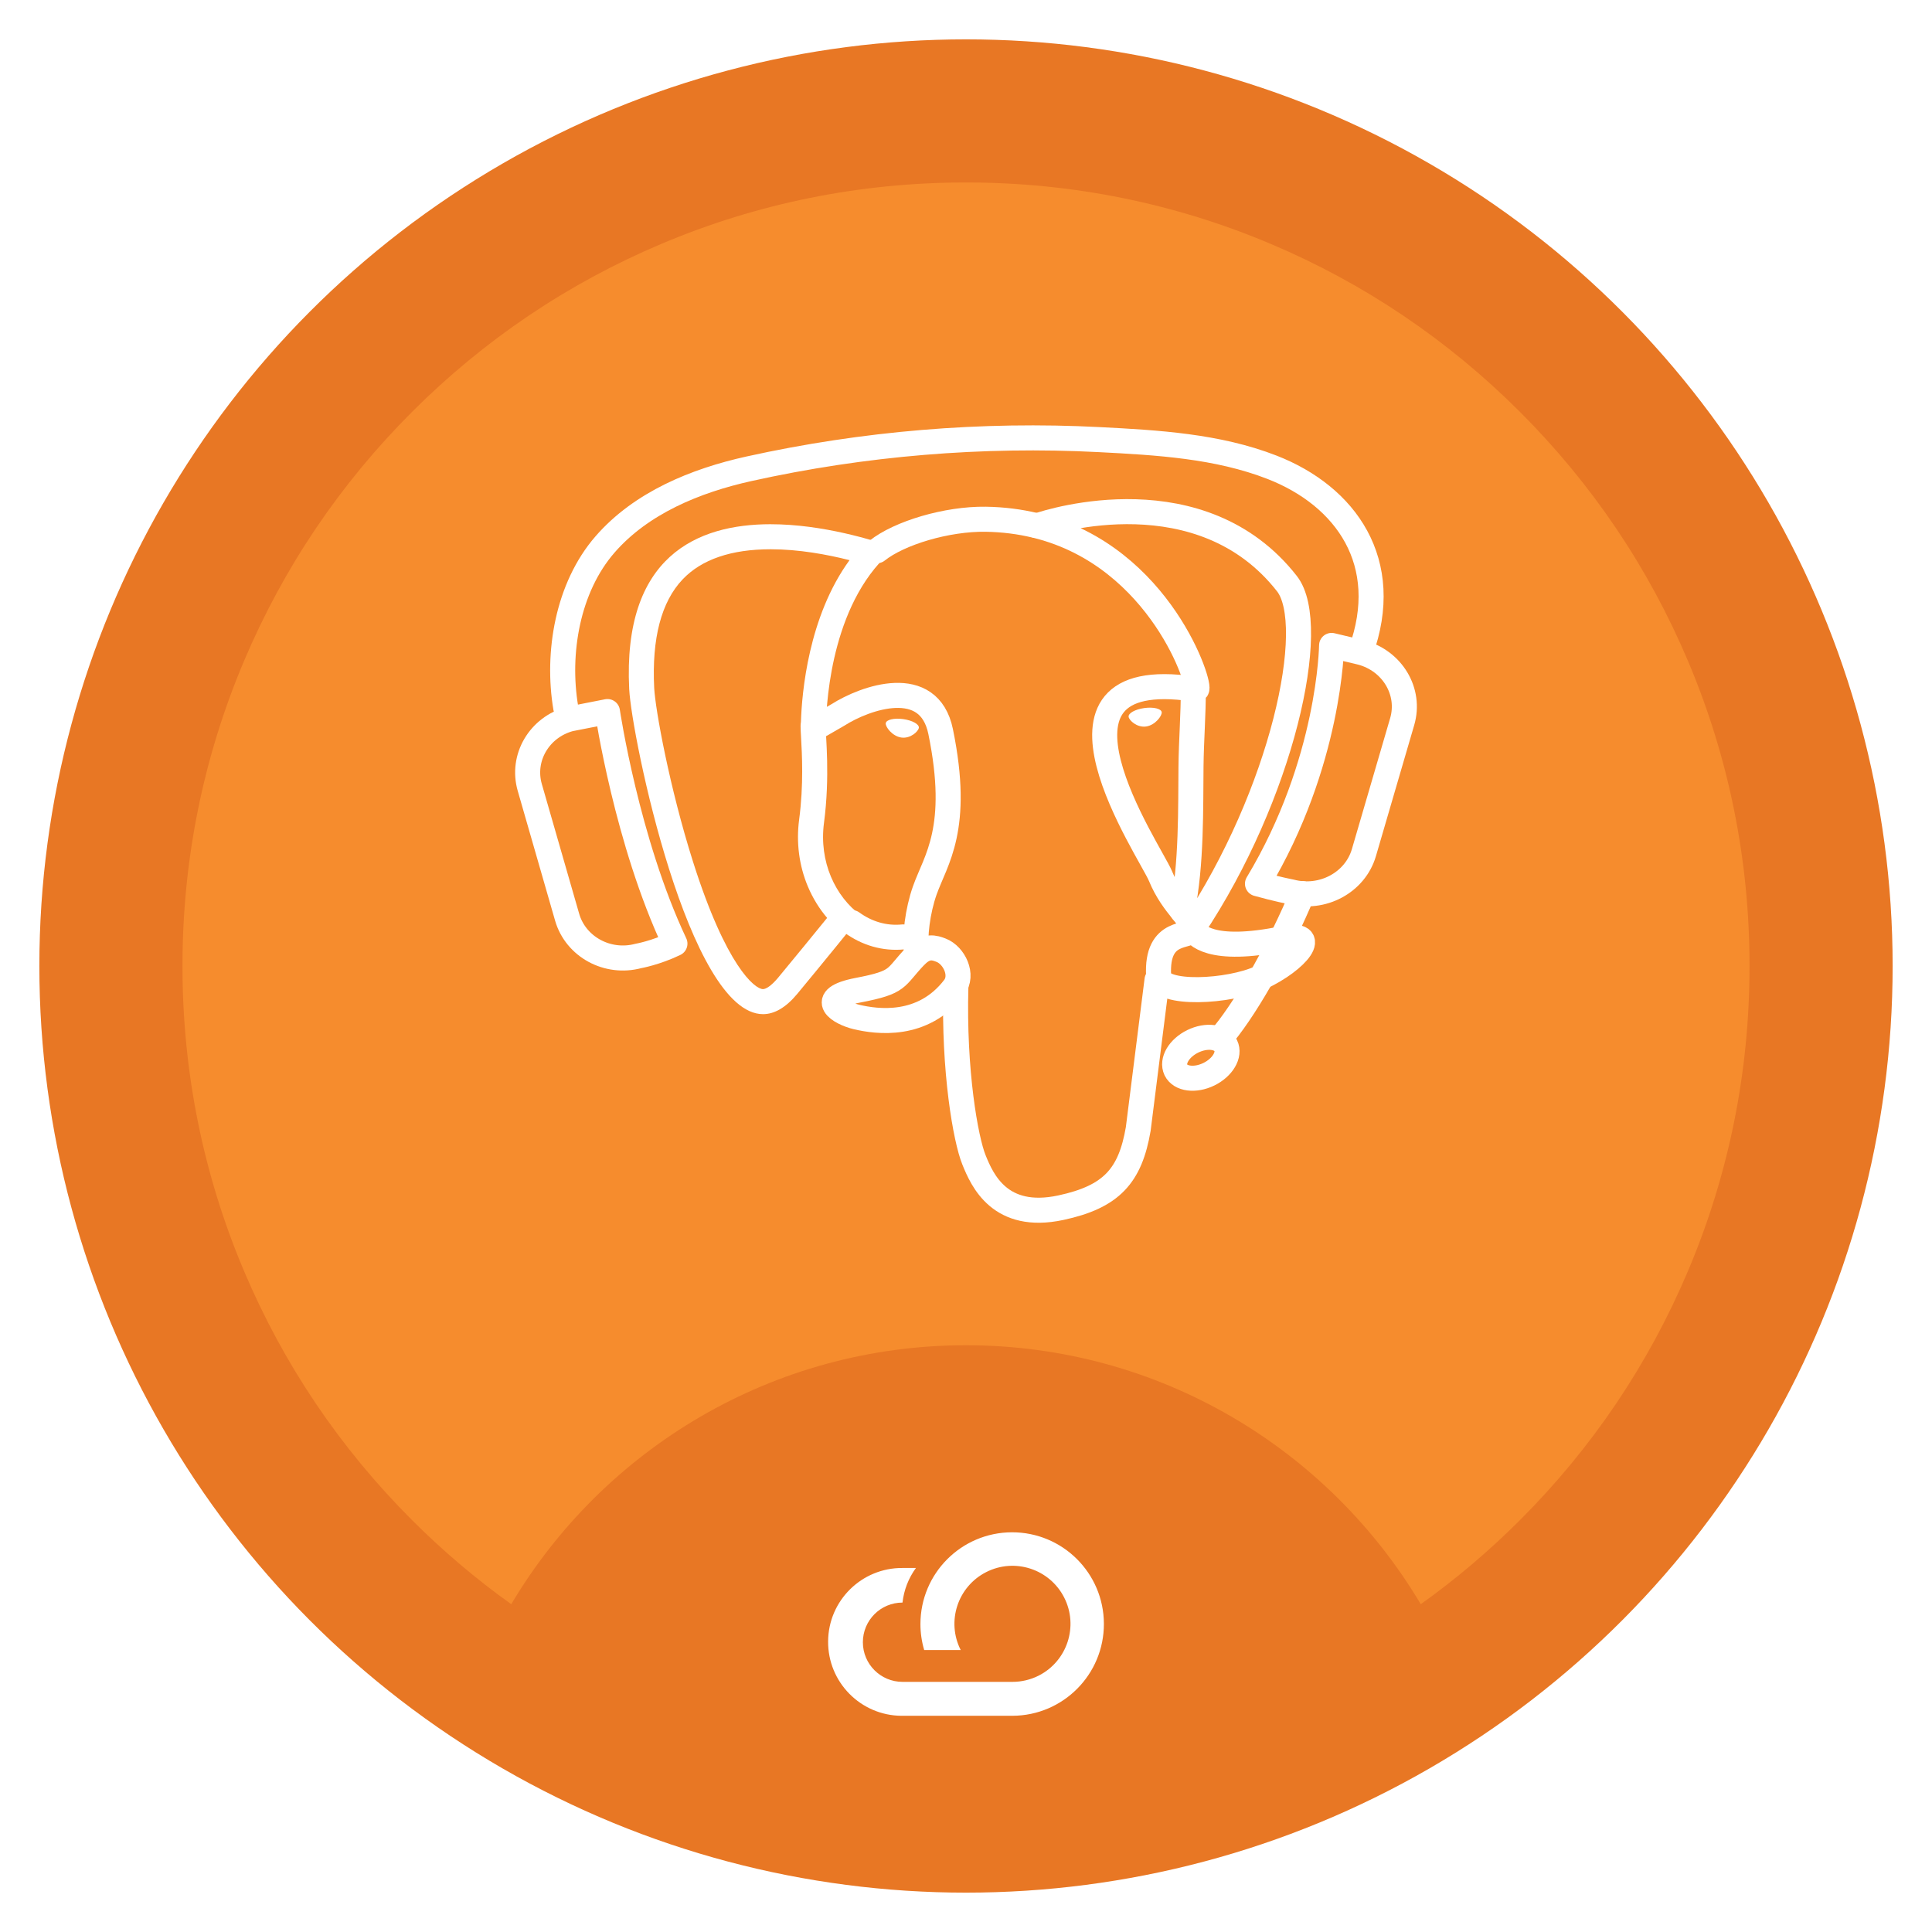
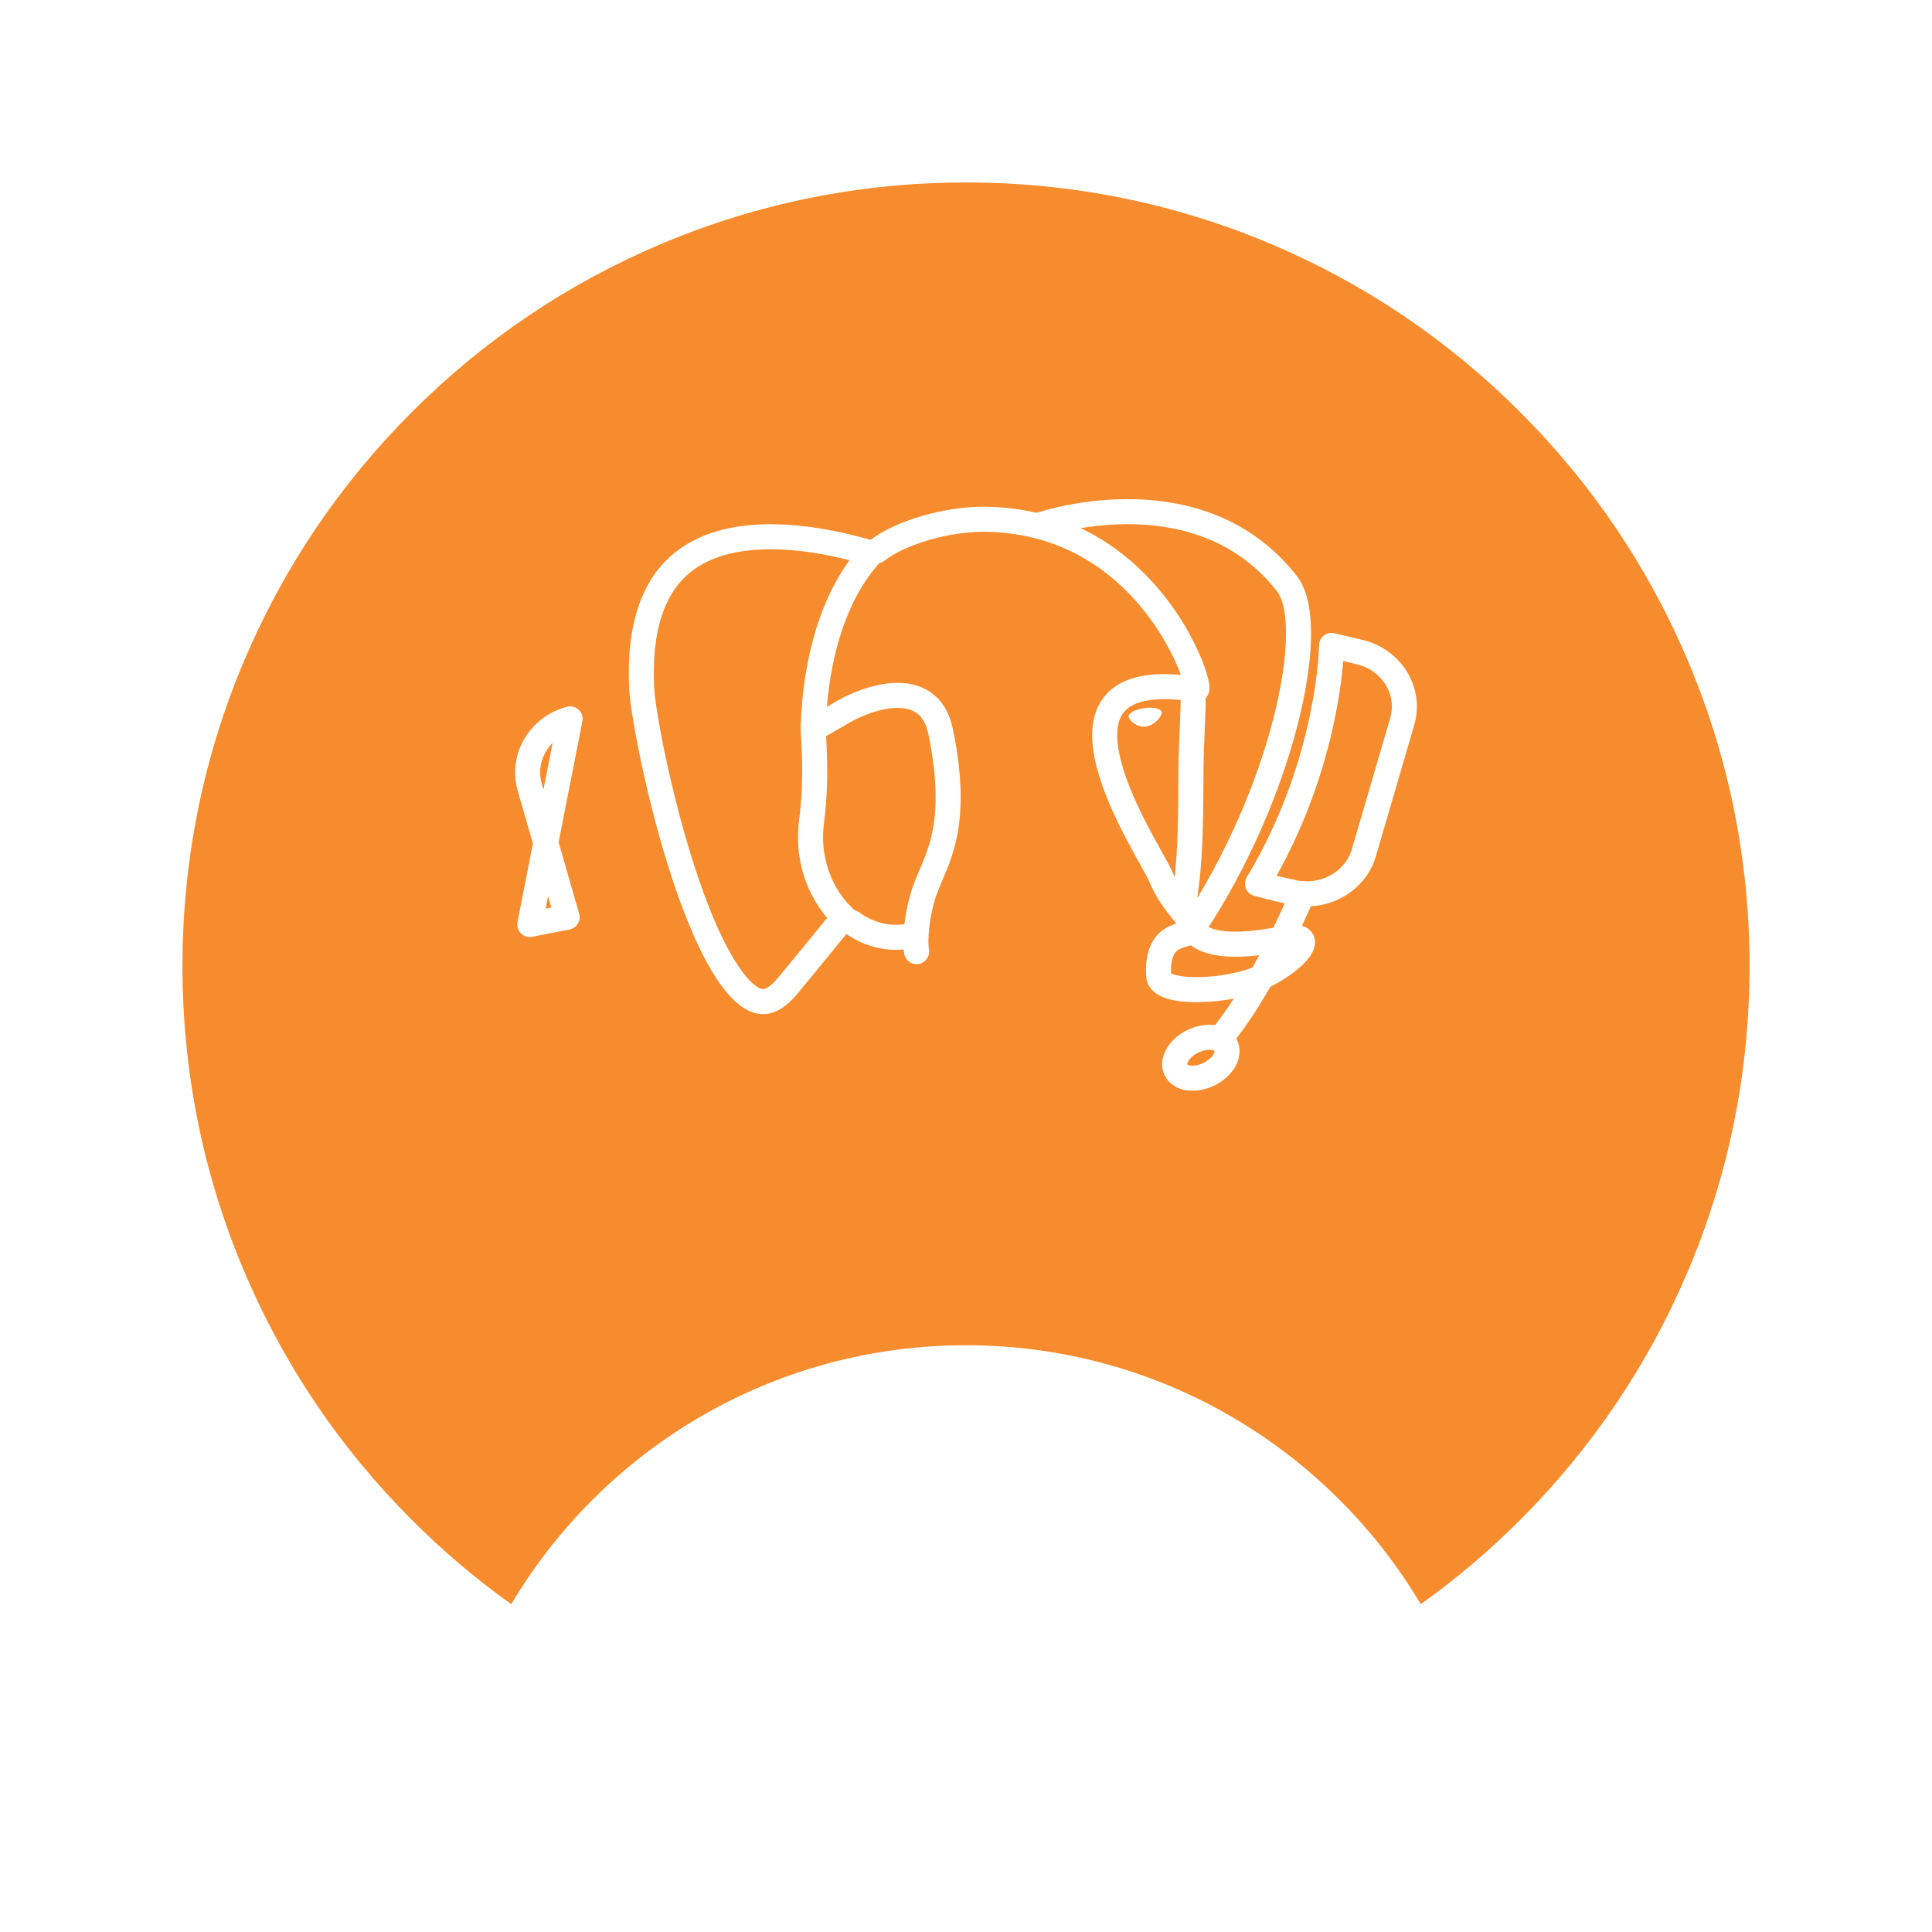
<svg xmlns="http://www.w3.org/2000/svg" id="PostgreSQL" width="1080" height="1080" viewBox="0 0 1080 1080">
  <defs>
    <filter id="drop-shadow-2" x="263" y="213" width="554" height="495" filterUnits="userSpaceOnUse">
      <feOffset dx="0" dy="0" />
      <feGaussianBlur result="blur" stdDeviation="8" />
      <feFlood flood-color="#000" flood-opacity=".5" />
      <feComposite in2="blur" operator="in" />
      <feComposite in="SourceGraphic" />
    </filter>
  </defs>
  <g>
-     <circle cx="540" cy="540" r="518" fill="#e87724" />
    <path d="M978,540c0,59.17-11.57,116.52-34.39,170.46-22.05,52.15-53.65,99-93.9,139.25-17.32,17.32-35.85,33.03-55.5,47.05-51.5-86.67-146.07-144.76-254.21-144.76s-202.71,58.09-254.21,144.76c-19.65-14.02-38.18-29.73-55.5-47.05-40.25-40.25-71.85-87.1-93.9-139.25-22.82-53.94-34.39-111.29-34.39-170.46s11.57-116.52,34.39-170.46c22.05-52.15,53.65-99,93.9-139.25s87.1-71.85,139.25-93.9c53.94-22.82,111.29-34.39,170.46-34.39s116.52,11.57,170.46,34.39c52.15,22.05,99,53.65,139.25,93.9s71.85,87.1,93.9,139.25c22.82,53.94,34.39,111.29,34.39,170.46Z" fill="#f68c2d" />
    <path d="M565.97,959.14h-62.01c-22.83-.14-41.21-18.78-41.04-41.6.14-22.81,18.77-41.17,41.59-41.03h7.5c-4.14,5.67-6.73,12.35-7.5,19.34h-.01c-12.25,0-22.15,9.93-22.15,22.17s9.93,22.15,22.16,22.15h61.48c5.09,0,10.11-1.2,14.65-3.49,15.97-8.12,22.37-27.64,14.26-43.62-8.11-15.97-27.63-22.36-43.59-14.26-15.99,8.11-22.37,27.63-14.26,43.59h-20.42c-1.39-4.72-2.11-9.62-2.1-14.54,0-28.27,22.85-51.19,51.1-51.29,28.33-.09,51.38,22.8,51.45,51.13.1,28.3-22.79,51.36-51.12,51.44" fill="#fff" />
  </g>
  <g filter="url(#drop-shadow-2)">
    <path d="M744.37,360.8s-.7,65.52-41.43,133.21c11.05,3.08,18.69,4.52,18.69,4.52,17.64,4.63,35.9-5.16,40.8-21.9l21.4-73.24c4.89-16.72-5.44-34.07-23.08-38.7l-16.37-3.89Z" fill="none" stroke="#fff" stroke-linecap="round" stroke-linejoin="round" stroke-width="14" />
    <path d="M665.82,520.48c.27-.41.55-.81.81-1.22.03-.03.05-.06.06-.1" fill="none" stroke="#fff" stroke-linecap="round" stroke-linejoin="round" stroke-width="14" />
    <path d="M430.8,307.04c15.72,0,31.53,2.91,44.09,6.09-23.02,31.57-26.65,74.21-27.16,90.4-.13.81-.2,1.63-.2,2.45,0,1.51.11,3.42.26,6.08.53,9.29,1.52,26.57-1.06,46.05-1.71,12.84-.03,25.77,4.85,37.39,2.73,6.5,6.38,12.43,10.79,17.61-7.84,9.65-18.04,22.13-27.47,33.51-3.85,4.64-6.85,6.3-8.37,6.3-4.6,0-20.59-12.78-39.1-71.12-13.14-41.42-21.13-85.33-21.73-97.25-1.39-27.71,3.97-48.13,15.91-60.69,10.62-11.16,27.16-16.82,49.18-16.82h0M430.79,293.04c-41.05,0-82.78,17.9-79.06,92.21,1.33,26.54,33.39,181.67,74.81,181.67,6.19,0,12.6-3.47,19.15-11.36,13.74-16.57,28.96-35.33,35.76-43.72-14.54-10.56-23.71-30.15-20.83-51.88,3.44-26.05.92-48.47.92-53.97,0-.17.05-.36.16-.58.33-15.12,3.94-71.22,38.84-99.15-12.08-4.28-40.74-13.21-69.74-13.21h0Z" fill="#fff" />
-     <path d="M534.34,551.49c-1.33,47.29,5.47,85.41,10.1,96.84,4.61,11.43,14.52,34.06,48.56,26.78,28.44-6.09,38.8-17.91,43.28-43.98l10.51-83.36" fill="none" stroke="#fff" stroke-linecap="round" stroke-linejoin="round" stroke-width="14" />
-     <path d="M511.72,534.43c-11.87,12.38-8.37,14.55-32.1,19.11-24.02,4.61-9.89,12.84-.71,14.99,11.18,2.62,37.01,6.3,54.48-16.52,5.34-6.95-.03-18.03-7.33-20.84-3.52-1.36-8.24-3.06-14.3,3.27h-.03Z" fill="none" stroke="#fff" stroke-linecap="round" stroke-linejoin="round" stroke-width="14" />
    <path d="M476.25,515.73c8.23,5.99,18.18,9.07,28.62,8.01" fill="none" stroke="#fff" stroke-linecap="round" stroke-linejoin="round" stroke-width="14" />
    <path d="M455.17,407.28l13.24-7.64c15.21-9.69,50.89-22.45,57.41,9.3,11.19,54.49-2.8,71.65-8.86,88.82-4.04,11.44-5.81,25.99-4.59,34.22" fill="none" stroke="#fff" stroke-linecap="round" stroke-linejoin="round" stroke-width="14" />
-     <path d="M495.14,404.29c-.28,1.98,3.64,7.29,8.74,8,5.1.71,9.46-3.42,9.76-5.43.28-2-3.65-4.17-8.75-4.88-5.1-.71-9.49.34-9.75,2.31" fill="#fff" />
    <path d="M649.4,398.12c.27,1.98-3.64,7.29-8.74,8s-9.49-3.43-9.76-5.43c-.25-2,3.65-4.17,8.75-4.88,5.1-.71,9.49.34,9.75,2.31" fill="#fff" />
-     <path d="M316.25,395.56c-5.11-30.52.99-67.06,21.93-91.17,20.25-23.31,50.66-35.74,80.54-42.35,64.09-14.18,130.18-19.67,195.81-16.29,32.49,1.68,65.95,3.56,96.51,15.45,41.32,16.08,67.77,53.14,49.58,103.18" fill="none" stroke="#fff" stroke-linecap="round" stroke-linejoin="round" stroke-width="14" />
-     <path d="M318.67,401.86c-17.21,4.6-27.3,21.75-22.52,38.33l20.88,72.52c4.78,16.58,22.6,26.28,39.81,21.68,0,0,9.67-1.69,20.45-6.89-26.94-57.08-37.72-129.73-37.72-129.73l-20.89,4.1Z" fill="none" stroke="#fff" stroke-linecap="round" stroke-linejoin="round" stroke-width="14" />
+     <path d="M318.67,401.86c-17.21,4.6-27.3,21.75-22.52,38.33l20.88,72.52l-20.89,4.1Z" fill="none" stroke="#fff" stroke-linecap="round" stroke-linejoin="round" stroke-width="14" />
    <path d="M657.33,598.1c2.48,5.09,10.74,6.15,18.43,2.4,7.7-3.76,11.93-10.91,9.45-15.99-2.47-5.09-10.72-6.17-18.43-2.41-7.69,3.76-11.92,10.91-9.45,16" fill="none" stroke="#fff" stroke-linecap="round" stroke-linejoin="round" stroke-width="14" />
    <path d="M728.12,499.56c-11.8,28.2-29.62,60.92-44.15,78.72" fill="none" stroke="#fff" stroke-linecap="round" stroke-linejoin="round" stroke-width="14" />
    <path d="M666.7,519.16s-.03-.08-.05-.12c0-.21-.03-.44-.08-.7-.64-2.82-2.87-5.62-5.73-9.19,5.37-25.66,4.69-58.68,4.94-80.82.16-14.62,1.36-29.33,1.28-43.19.58.08,1.18.18,1.78.27,3.22-.66-19.49-73.97-89.04-91.46,8.54-3.06,91.89-28.69,139.61,32.32,18.16,23.25-2.66,117.81-52.71,192.87Z" fill="none" stroke="#fff" stroke-linecap="round" stroke-linejoin="round" stroke-width="14" />
    <path d="M666.4,518.35s.05.26.25.7c0,.08,0,.15-.01.22-.51,5.53-20.52-1.09-18.96,26.28.65,11.11,39.56,9.05,56.92.97,21.13-9.81,33.7-26.19,12.83-21.89-41.11,8.48-49.26-2.31-50.73-5.47" fill="none" stroke="#fff" stroke-linecap="round" stroke-linejoin="round" stroke-width="14" />
    <path d="M667.05,385.15c-95.85-14.18-24.05,90.75-18.37,104.49,3.68,8.96,8.44,14.88,12.15,19.52" fill="none" stroke="#fff" stroke-linecap="round" stroke-linejoin="round" stroke-width="14" />
    <path d="M490.26,307.85c12.42-9.94,39.08-17.9,60.68-17.59,9.97.15,19.21,1.37,27.75,3.43" fill="none" stroke="#fff" stroke-linecap="round" stroke-linejoin="round" stroke-width="14" />
    <path d="M667.05,385.15c0-.86,0-1.72-.03-2.57" fill="none" stroke="#fff" stroke-linecap="round" stroke-linejoin="round" stroke-width="14" />
  </g>
</svg>